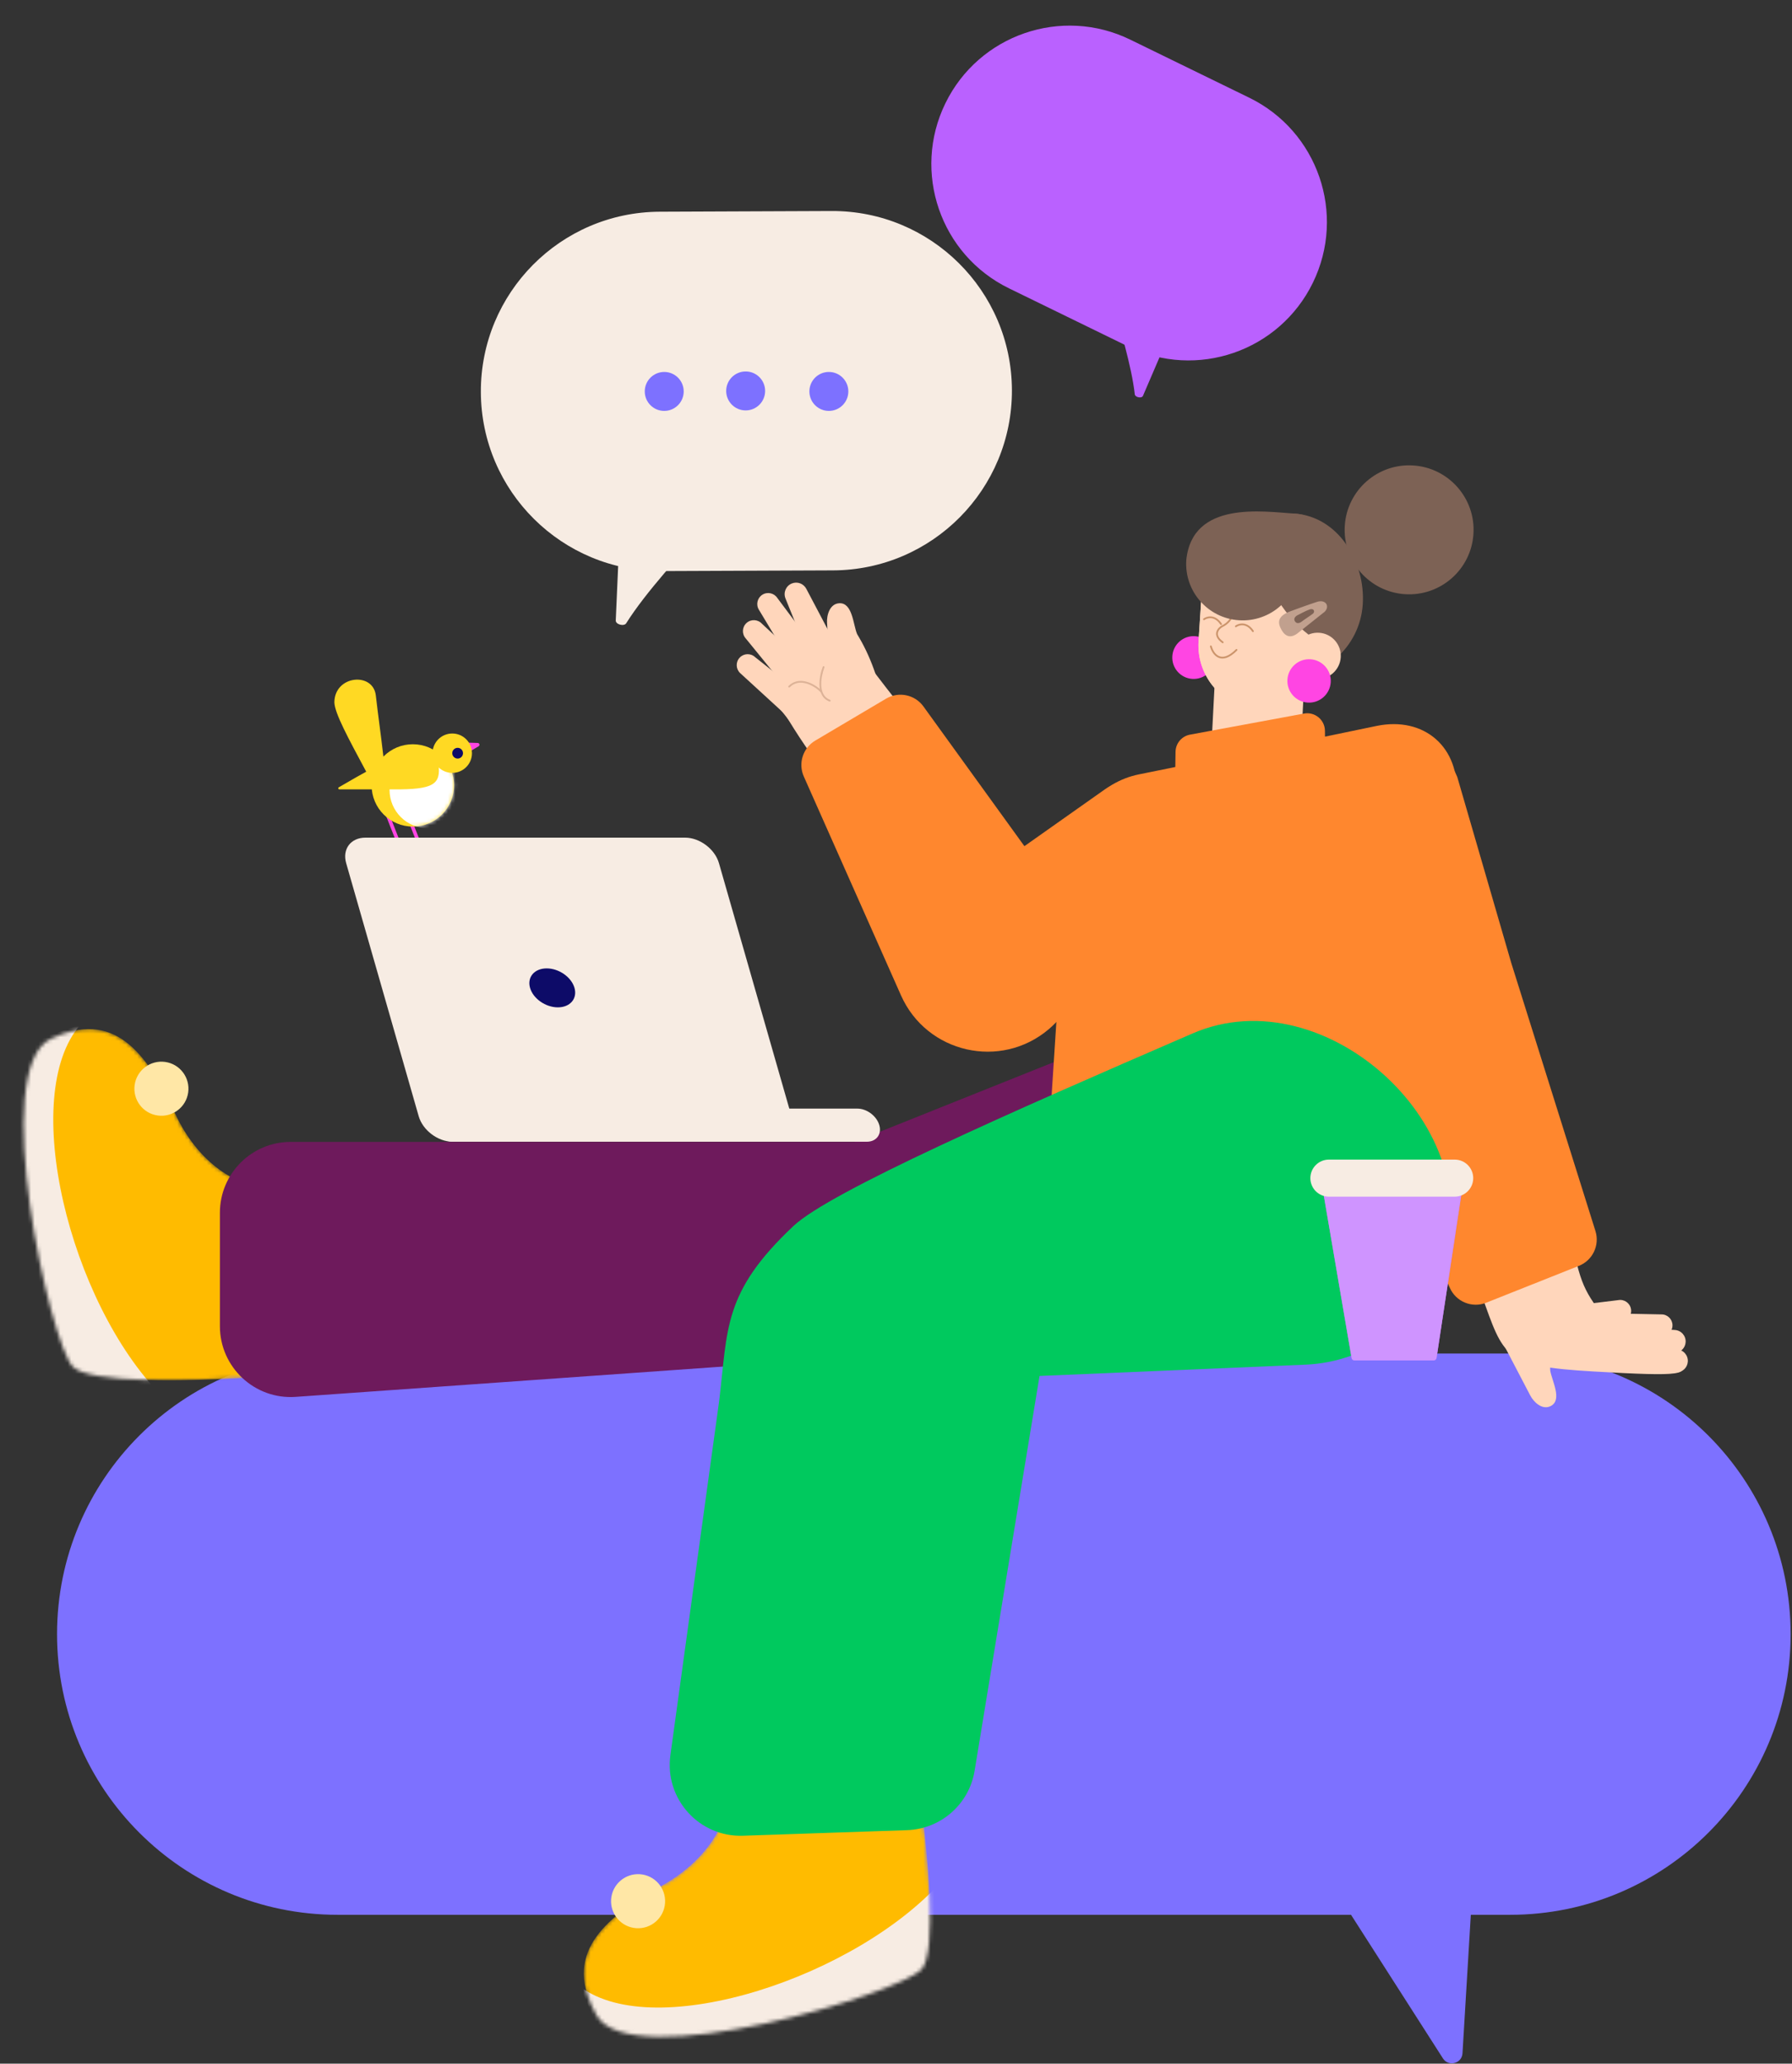
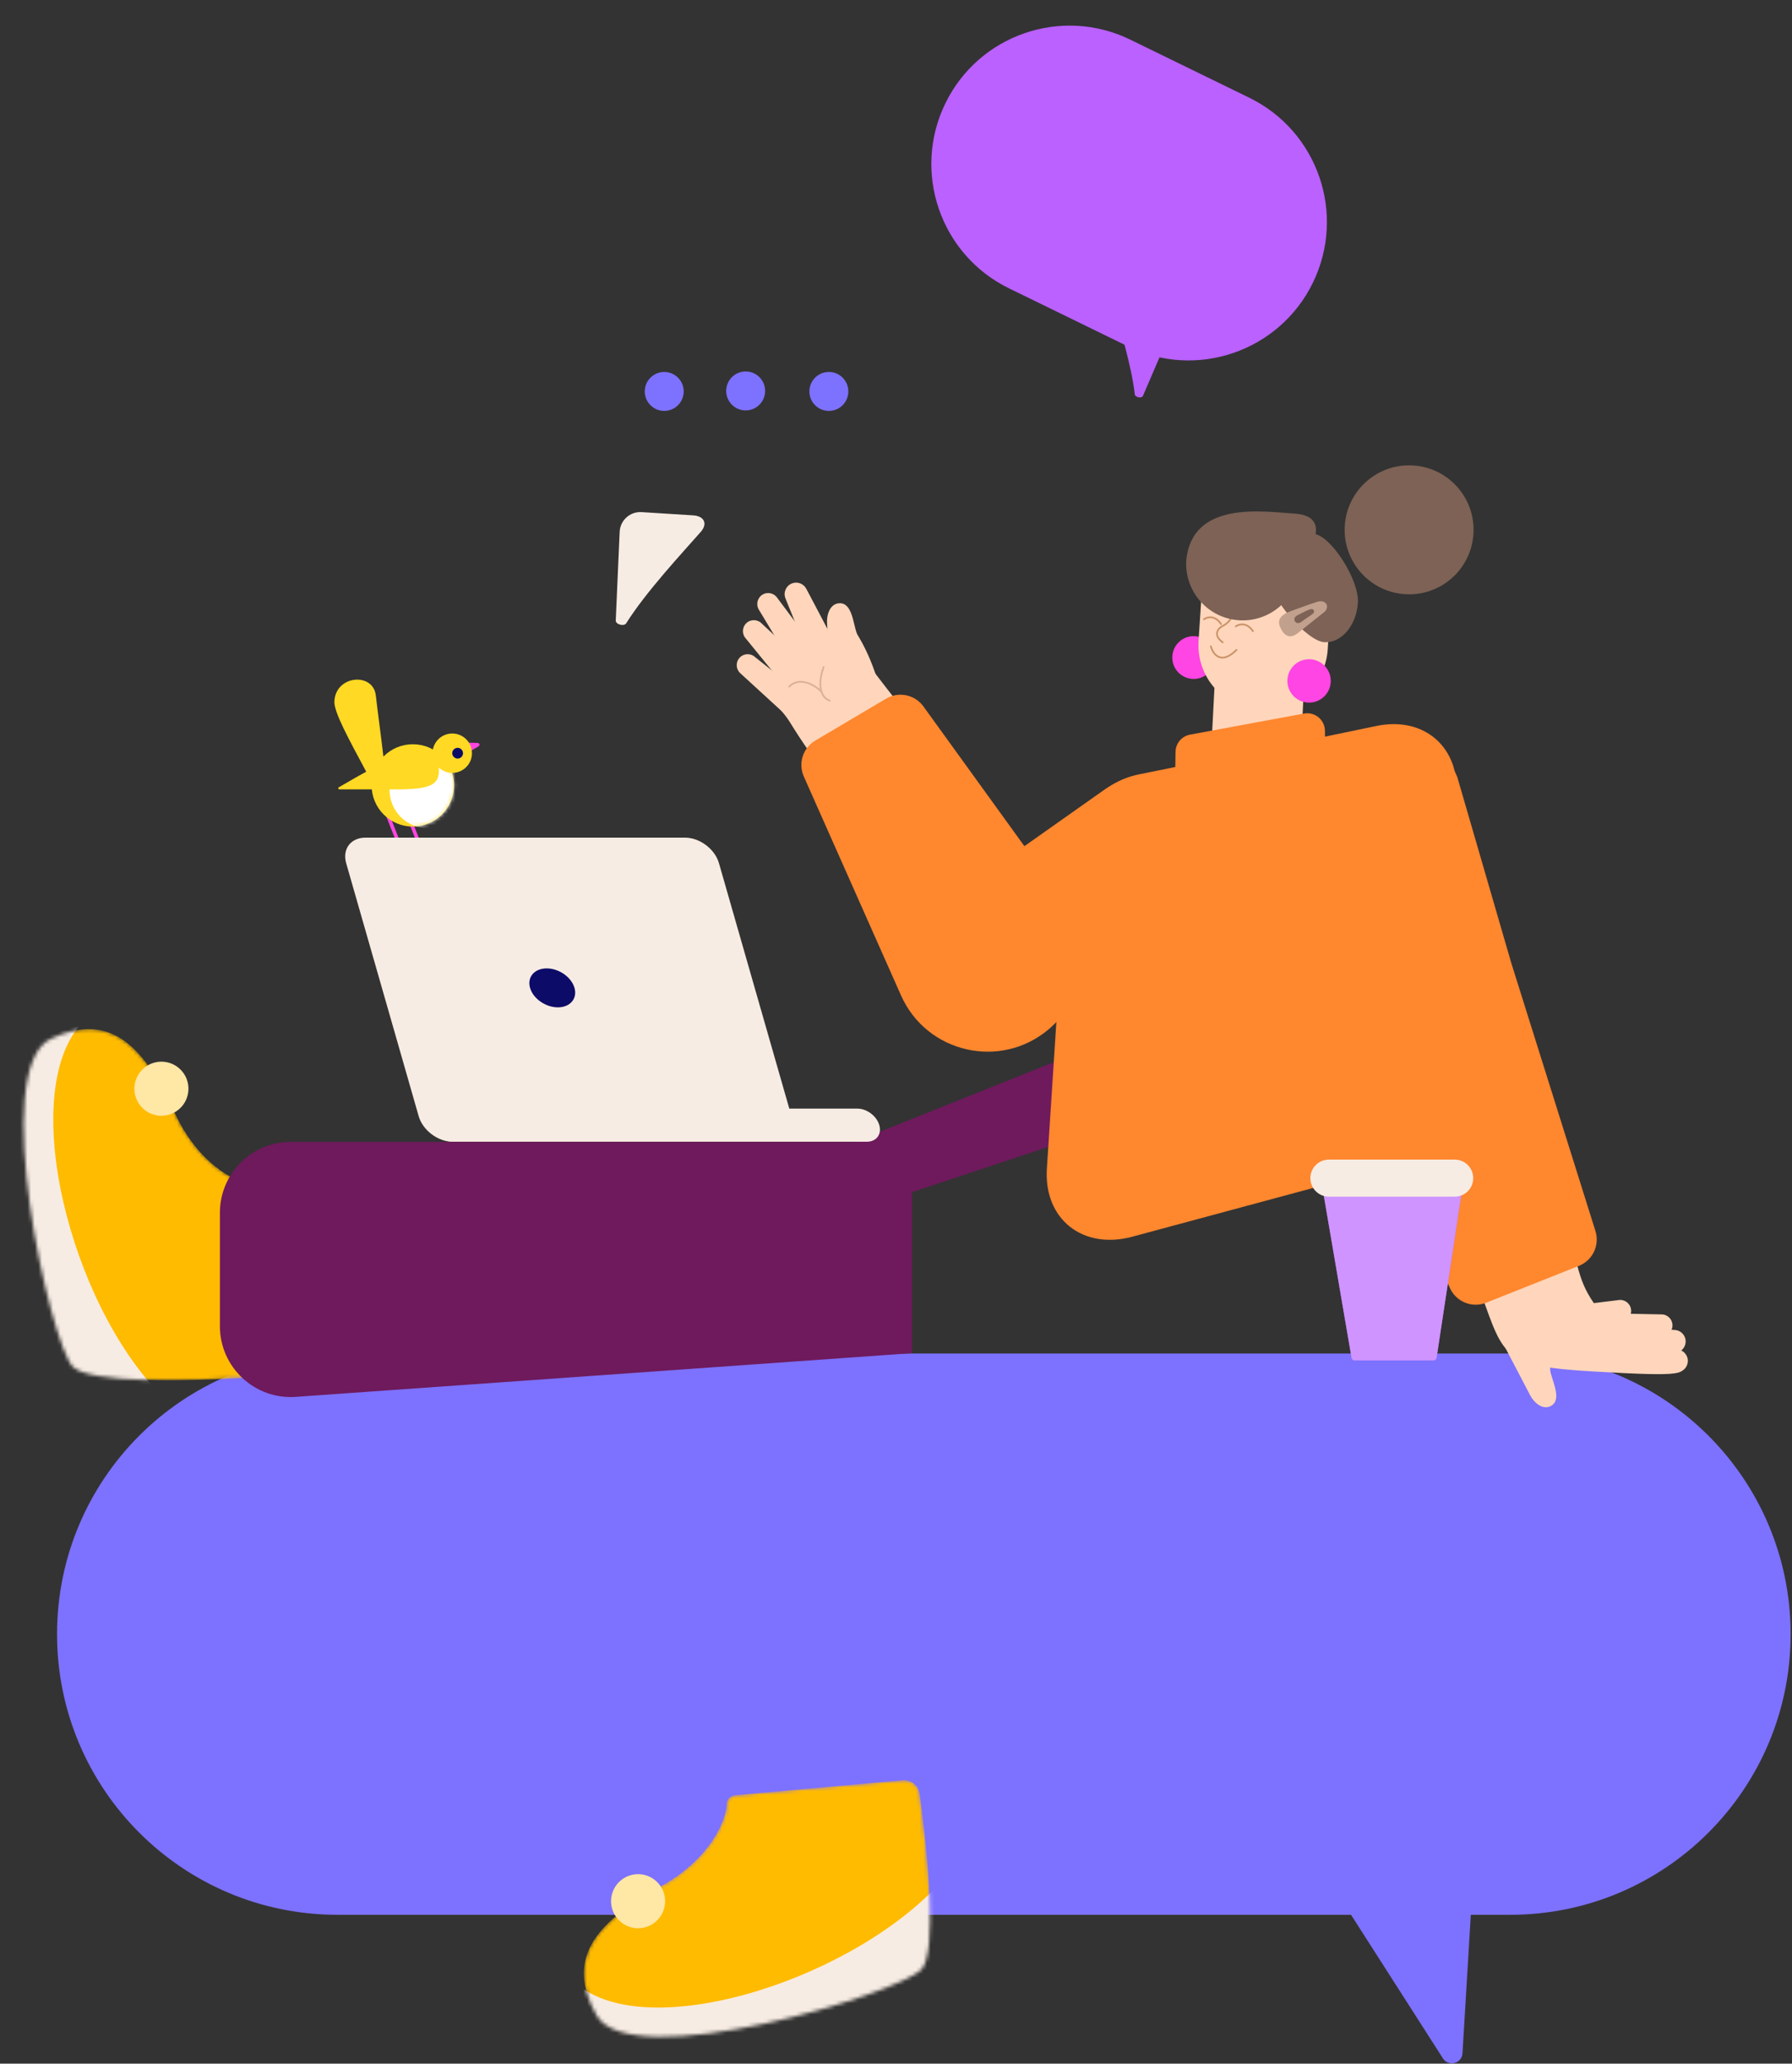
<svg xmlns="http://www.w3.org/2000/svg" width="490" height="564" viewBox="0 0 490 564" fill="none">
  <rect x="0" y="0" width="490" height="564" fill="#333333" stroke="none" />
  <path fill-rule="evenodd" clip-rule="evenodd" d="M103.885 217.376C104.137 217.277 104.421 217.401 104.52 217.652L109.71 230.84C109.71 230.84 109.71 230.84 109.71 230.84C109.71 230.841 109.711 230.841 109.711 230.841C109.712 230.842 109.715 230.845 109.722 230.848C109.739 230.854 109.762 230.855 109.784 230.847C110.724 230.5 112.043 230.329 113.359 230.844C114.69 231.365 115.938 232.556 116.773 234.779C116.868 235.032 116.74 235.314 116.486 235.409C116.233 235.504 115.95 235.376 115.855 235.123C115.096 233.102 114.022 232.154 113.001 231.755C111.965 231.349 110.901 231.478 110.124 231.765C109.637 231.945 109.016 231.752 108.798 231.198L103.608 218.01C103.509 217.759 103.633 217.475 103.885 217.376Z" fill="#FF45E3" />
  <path fill-rule="evenodd" clip-rule="evenodd" d="M109.52 217.62C109.772 217.522 110.056 217.645 110.155 217.897L115.345 231.084C115.345 231.085 115.345 231.085 115.345 231.085C115.345 231.085 115.346 231.085 115.346 231.085C115.347 231.086 115.35 231.089 115.357 231.092C115.374 231.099 115.397 231.1 115.419 231.092C116.359 230.745 117.678 230.574 118.994 231.088C120.325 231.609 121.573 232.8 122.408 235.024C122.503 235.277 122.375 235.559 122.121 235.654C121.868 235.748 121.585 235.62 121.49 235.367C120.731 233.347 119.657 232.398 118.636 231.999C117.6 231.594 116.536 231.722 115.759 232.009C115.272 232.189 114.651 231.997 114.433 231.442L109.243 218.255C109.144 218.003 109.268 217.719 109.52 217.62Z" fill="#FF45E3" />
  <path d="M124.154 214.652C124.154 220.865 119.108 225.902 112.884 225.902C106.66 225.902 101.614 220.865 101.614 214.652C101.614 208.438 106.66 203.402 112.884 203.402C119.108 203.402 124.154 208.438 124.154 214.652Z" fill="#FFD923" />
  <mask id="mask0_617_619" style="mask-type:alpha" maskUnits="userSpaceOnUse" x="101" y="203" width="24" height="23">
    <path d="M124.154 214.652C124.154 220.865 119.108 225.902 112.884 225.902C106.66 225.902 101.614 220.865 101.614 214.652C101.614 208.438 106.66 203.402 112.884 203.402C119.108 203.402 124.154 208.438 124.154 214.652Z" fill="#FFD923" />
  </mask>
  <g mask="url(#mask0_617_619)">
    <path d="M127.584 215.875C127.584 221.683 122.867 226.391 117.049 226.391C111.231 226.391 106.514 221.683 106.514 215.875C106.514 210.066 111.231 205.358 117.049 205.358C122.867 205.358 127.584 210.066 127.584 215.875Z" fill="white" />
  </g>
  <path d="M130.628 203.051C131.118 203.066 131.284 203.71 130.863 203.96L128.306 205.476C128.025 205.643 127.663 205.494 127.581 205.178L127.165 203.569C127.084 203.254 127.329 202.948 127.655 202.958L130.628 203.051Z" fill="#FF45E3" />
  <path d="M129.054 205.847C129.054 208.819 126.641 211.228 123.664 211.228C120.687 211.228 118.274 208.819 118.274 205.847C118.274 202.876 120.687 200.467 123.664 200.467C126.641 200.467 129.054 202.876 129.054 205.847Z" fill="#FFD923" />
  <path d="M126.604 205.847C126.604 206.658 125.946 207.315 125.134 207.315C124.322 207.315 123.664 206.658 123.664 205.847C123.664 205.037 124.322 204.38 125.134 204.38C125.946 204.38 126.604 205.037 126.604 205.847Z" fill="#0D0B68" />
  <path fill-rule="evenodd" clip-rule="evenodd" d="M108.968 231.219C109.003 230.951 109.249 230.763 109.517 230.797C110.495 230.925 111.938 231.281 113.079 231.956C113.651 232.295 114.178 232.732 114.519 233.291C114.868 233.864 115.008 234.541 114.831 235.306C114.771 235.569 114.507 235.733 114.244 235.672C113.98 235.612 113.816 235.349 113.876 235.086C113.994 234.578 113.903 234.161 113.682 233.8C113.453 233.425 113.07 233.089 112.579 232.798C111.592 232.214 110.291 231.885 109.391 231.768C109.122 231.733 108.933 231.487 108.968 231.219Z" fill="#FF45E3" />
  <path fill-rule="evenodd" clip-rule="evenodd" d="M114.358 231.708C114.393 231.441 114.639 231.252 114.907 231.287C115.885 231.414 117.328 231.77 118.469 232.445C119.041 232.784 119.568 233.221 119.909 233.78C120.259 234.353 120.398 235.03 120.222 235.795C120.161 236.058 119.898 236.222 119.634 236.161C119.37 236.101 119.206 235.838 119.267 235.575C119.384 235.067 119.293 234.651 119.072 234.289C118.843 233.914 118.46 233.578 117.969 233.287C116.982 232.703 115.681 232.374 114.781 232.257C114.512 232.222 114.323 231.976 114.358 231.708Z" fill="#FF45E3" />
  <path d="M102.76 190.048C102.01 183.574 91.43 184.541 91.43 192.01C91.589 195.046 95.108 201.527 100.291 211.189C101.293 213.056 105.304 210.752 104.912 207.391C104.026 199.795 103.456 196.061 102.76 190.048Z" fill="#FFD923" />
  <path d="M109.571 215.73C119.247 215.591 120.881 213.926 119.679 207.576C118.398 200.812 106.029 207.335 92.637 215.172C92.373 215.326 92.482 215.73 92.788 215.73H109.571Z" fill="#FFD923" />
  <path d="M92.297 369.915C49.938 369.915 15.598 404.255 15.598 446.614C15.598 488.974 49.938 523.314 92.297 523.314H369.424L394.557 562.563C396.073 564.93 399.733 563.977 399.901 561.171L402.177 523.314H412.926C455.285 523.314 489.625 488.974 489.625 446.614C489.625 404.255 455.285 369.915 412.926 369.915H92.297Z" fill="#7D71FF" />
  <mask id="mask1_617_619" style="mask-type:alpha" maskUnits="userSpaceOnUse" x="6" y="281" width="66" height="97">
    <path d="M47.903 304.376C54.229 317.918 63.897 322.77 68.135 323.56C68.267 323.585 68.395 323.595 68.529 323.596C69.926 323.605 71.06 324.728 71.082 326.125L71.8 372.109C71.836 374.408 70.087 376.341 67.792 376.49C51.567 377.544 24.448 378.129 19.922 373.524C13.759 367.252 -3.2 291.969 13.914 283.901C31.027 275.833 39.872 287.186 47.903 304.376Z" fill="#FFD923" />
  </mask>
  <g mask="url(#mask1_617_619)">
    <path d="M47.903 304.376C54.229 317.918 63.897 322.77 68.135 323.56C68.267 323.585 68.395 323.595 68.529 323.596C69.926 323.605 71.06 324.728 71.082 326.125L71.8 372.109C71.836 374.408 70.087 376.341 67.792 376.49C51.567 377.544 24.448 378.129 19.922 373.524C13.759 367.252 -3.2 291.969 13.914 283.901C31.027 275.833 39.872 287.186 47.903 304.376Z" fill="#FFBB00" />
    <path d="M44.139 381.4C19.072 356.013 5.042 299.406 22.001 280.028L5.072 285.819L5.705 372.744L44.139 381.4Z" fill="#F7ECE3" />
  </g>
  <path d="M45.159 290.223C41.117 289.66 37.382 292.48 36.818 296.523C36.255 300.566 39.075 304.3 43.118 304.864C47.161 305.428 50.895 302.607 51.459 298.565C52.023 294.522 49.202 290.787 45.159 290.223Z" fill="#FFE7A6" />
  <mask id="mask2_617_619" style="mask-type:alpha" maskUnits="userSpaceOnUse" x="159" y="486" width="96" height="71">
    <path d="M181.012 515.34C194.053 508.035 198.181 498.038 198.658 493.752C198.673 493.62 198.673 493.491 198.664 493.357C198.571 491.963 199.608 490.75 201 490.625L246.806 486.531C249.097 486.326 251.153 487.928 251.47 490.206C253.714 506.309 256.29 533.313 252.029 538.164C246.227 544.771 172.394 567.216 163.09 550.742C153.787 534.267 164.459 524.612 181.012 515.34Z" fill="#FFD923" />
  </mask>
  <g mask="url(#mask2_617_619)">
    <path d="M181.012 515.34C194.053 508.035 198.181 498.038 198.658 493.752C198.673 493.62 198.673 493.491 198.664 493.357C198.571 491.963 199.608 490.75 201 490.625L246.806 486.531C249.097 486.326 251.153 487.928 251.47 490.206C253.714 506.309 256.29 533.313 252.029 538.164C246.227 544.771 172.394 567.216 163.09 550.742C153.787 534.267 164.459 524.612 181.012 515.34Z" fill="#FFBB00" />
    <path d="M258.105 513.434C234.629 540.299 179.205 558.451 158.634 542.961L165.652 559.419L252.296 552.4L258.105 513.434Z" fill="#F7ECE3" />
  </g>
  <path d="M233.66 312.079L289.325 289.813L303.847 307.722L249.392 325.819V369.816L80.861 381.763C69.657 382.558 60.13 373.683 60.13 362.45V331.44C60.13 320.747 68.799 312.079 79.492 312.079H233.66Z" fill="#6E1A5C" />
  <path d="M237.559 181.671C239.557 184.666 261.175 211.965 272.76 226.467L280.854 233.905L304.464 245.23L288.586 256.6C270.596 264.924 256.909 252.757 252.314 245.634L223.305 208.125C219.137 202.89 214.366 194.627 213.401 193.26L227.478 180.361C224.687 174.219 226.891 180.306 227.842 179.877C231.867 177.535 235.649 178.807 237.559 181.671Z" fill="#FFD6BB" />
  <path d="M220.468 160.908C219.716 159.482 218.007 158.857 216.513 159.461C214.905 160.112 214.128 161.942 214.778 163.551L222.363 182.313C223.215 184.42 225.599 185.455 227.721 184.64C230.05 183.744 231.075 181.015 229.91 178.807L220.468 160.908Z" fill="#FFD6BB" />
  <path d="M234.362 173.286C233.283 170.73 233.122 164.62 229.446 164.87C226.811 165.049 226.014 168.24 226.145 170.265L227.102 185.481C227.279 188.206 229.601 190.289 232.328 190.173C235.649 190.031 237.918 186.761 236.889 183.6L239.557 184.666C239.53 184.582 239.448 184.342 239.333 184.004C238.182 180.634 236.725 177.313 234.923 174.242L234.362 173.286Z" fill="#FFD6BB" />
  <path d="M212.571 163.457C211.682 162.066 209.833 161.659 208.442 162.548C207.051 163.437 206.644 165.286 207.534 166.677L221.264 189.484C222.153 190.875 224.468 190.368 225.859 189.479C227.25 188.59 229.484 186.247 228.595 184.856L212.571 163.457Z" fill="#FFD6BB" />
  <path d="M208.333 170.456C207.215 169.241 205.324 169.162 204.109 170.279C202.894 171.397 202.815 173.289 203.933 174.504L218.392 192.261C219.51 193.476 221.981 191.624 223.196 190.506C224.411 189.388 225.88 186.976 224.762 185.76L208.333 170.456Z" fill="#FFD6BB" />
  <path d="M206.489 179.608C205.29 178.473 203.398 178.525 202.263 179.725C201.128 180.924 201.181 182.816 202.38 183.951L218.48 198.697C219.679 199.832 221.571 199.779 222.706 198.58C223.841 197.381 224.864 194.353 223.664 193.218L206.489 179.608Z" fill="#FFD6BB" />
  <path d="M216.268 187.891C215.232 186.601 213.346 186.396 212.056 187.433C210.77 188.467 210.562 190.345 211.59 191.635L254.538 245.556L227.939 202.408L216.268 187.891Z" fill="#FFD6BB" />
  <path fill-rule="evenodd" clip-rule="evenodd" d="M225.29 182.085C225.166 182.037 225.025 182.099 224.977 182.224C224.491 183.487 223.991 185.473 224.077 187.329C224.164 189.186 224.846 190.981 226.796 191.718C226.922 191.765 227.061 191.702 227.108 191.577C227.156 191.452 227.093 191.312 226.968 191.265C225.279 190.627 224.643 189.075 224.561 187.307C224.478 185.539 224.958 183.622 225.429 182.398C225.477 182.273 225.415 182.133 225.29 182.085Z" fill="#DCB297" />
  <path fill-rule="evenodd" clip-rule="evenodd" d="M224.646 189.095C224.741 189.001 224.742 188.848 224.648 188.753C223.685 187.783 222.163 186.749 220.518 186.309C218.866 185.867 217.064 186.022 215.614 187.479C215.52 187.574 215.52 187.727 215.615 187.822C215.71 187.916 215.863 187.915 215.957 187.821C217.251 186.52 218.856 186.366 220.393 186.777C221.939 187.19 223.389 188.172 224.304 189.094C224.398 189.189 224.551 189.189 224.646 189.095Z" fill="#DCB297" />
  <path d="M222.924 202.404C219.543 204.405 218.196 208.622 219.792 212.212L246.364 272.032C253.391 287.852 273.66 292.458 286.833 281.229C288.191 280.072 289.401 278.802 290.46 277.445L327.26 251.478C337.121 244.52 339.475 230.885 332.516 221.023C325.558 211.162 311.923 208.809 302.061 215.767L280.111 231.256L252.503 193.072C250.158 189.828 245.726 188.906 242.282 190.945L222.924 202.404Z" fill="#FF872E" />
  <path d="M167.1 519.116C166.835 523.189 169.922 526.707 173.995 526.972C178.069 527.237 181.586 524.15 181.851 520.076C182.116 516.003 179.029 512.486 174.956 512.221C170.882 511.956 167.365 515.043 167.1 519.116Z" fill="#FFE7A6" />
  <path d="M299.226 219.15C294.972 223.558 292.084 229.335 291.707 235.166L286.257 319.37C285.364 333.157 296.033 341.65 309.64 337.984L368.562 322.108C368.996 321.991 369.428 321.863 369.857 321.724L404.679 316.912C418.191 315.045 424.874 303.806 419.601 291.814L396.629 239.568L398.274 217.622C399.273 204.293 389.473 195.687 376.385 198.401L358.201 202.171C358.16 202.179 358.12 202.187 358.079 202.195L311.524 211.616C305.986 212.736 301.78 215.473 299.226 219.15Z" fill="#FF872E" />
  <path d="M196.592 235.908C195.487 232.053 191.34 228.928 187.33 228.928H99.917C95.907 228.928 93.552 232.053 94.658 235.908L114.484 305.051C115.589 308.905 119.736 312.03 123.746 312.03H211.159C215.169 312.03 217.524 308.905 216.418 305.051L196.592 235.908Z" fill="#F7ECE3" />
  <path d="M240.289 307.062C239.387 304.745 236.853 302.979 234.43 302.979H121.296C118.511 302.979 116.996 305.288 118.034 307.952C118.936 310.269 121.47 312.035 123.893 312.035H237.027C239.812 312.035 241.327 309.726 240.289 307.062Z" fill="#F7ECE3" />
  <path d="M144.935 269.985C145.778 272.924 149.181 275.308 152.537 275.308C155.892 275.308 157.928 272.924 157.085 269.985C156.242 267.045 152.839 264.661 149.484 264.661C146.129 264.661 144.092 267.045 144.935 269.985Z" fill="#0D0B68" />
  <path d="M458.495 375.068C460.105 375.009 461.41 373.741 461.514 372.132C461.626 370.401 460.313 368.907 458.582 368.795L438.387 367.489C436.119 367.342 434.152 369.041 433.966 371.306C433.762 373.794 425.418 373.865 427.912 373.773L458.495 375.068Z" fill="#FFD6BB" />
  <path d="M457.895 369.756C459.505 369.697 460.81 368.428 460.914 366.82C461.026 365.089 459.713 363.594 457.982 363.482L437.787 362.176C435.519 362.03 433.552 363.728 433.366 365.993C433.162 368.481 435.177 370.588 437.671 370.497L457.895 369.756Z" fill="#FFD6BB" />
  <path d="M454.351 365.204C456.002 365.193 457.332 363.845 457.321 362.194C457.31 360.543 455.963 359.214 454.311 359.225L427.696 358.686C426.045 358.697 425.24 360.925 425.251 362.576C425.262 364.227 426.053 367.366 427.704 367.355L454.351 365.204Z" fill="#FFD6BB" />
  <path d="M443.565 361.203C445.189 360.905 446.264 359.347 445.966 357.723C445.668 356.099 444.11 355.024 442.486 355.322L419.754 358.091C418.13 358.39 418.38 361.468 418.678 363.092C418.976 364.715 420.235 367.244 421.859 366.946L443.565 361.203Z" fill="#FFD6BB" />
  <path d="M437.446 358.357C432.211 351.562 431.394 348.089 428.61 332.33L425.713 307.829C425.625 307.087 425.309 306.39 424.808 305.835L423.889 304.817C414.276 294.168 396.722 298.07 392.526 311.789C392.366 312.314 392.33 312.867 392.433 313.406C394.604 324.812 400.293 340.641 405.11 353.905C411.277 370.886 410.99 373.4 435.735 374.823C460.565 376.25 462.136 375.761 458.77 371.862C455.077 367.585 445.68 369.042 437.446 358.357Z" fill="#FFD6BB" />
  <path d="M423.883 374.519C424.283 377.264 427.31 382.574 424.036 384.265C421.69 385.476 419.355 383.16 418.419 381.359L411.355 367.848C410.096 365.426 411.002 362.441 413.395 361.128C416.309 359.529 419.944 361.151 420.701 364.387L422.431 362.094C422.451 362.18 422.506 362.428 422.582 362.776C423.344 366.255 423.818 369.85 423.867 373.411L423.883 374.519Z" fill="#FFD6BB" />
  <path d="M258.497 28.244C267.652 9.475 290.29 1.681 309.059 10.836L341.585 26.701C360.355 35.856 368.149 58.494 358.994 77.263C349.839 96.033 327.201 103.827 308.432 94.671L275.905 78.806C257.136 69.651 249.342 47.014 258.497 28.244Z" fill="#BA61FF" />
  <path d="M310.289 107.758C309.431 100.033 306.106 89.333 304.511 83.601C303.897 81.392 305.328 80.315 307.451 81.179L317.533 85.286C319.791 86.206 320.855 88.799 319.893 91.04L312.528 108.186C312.193 108.966 310.383 108.602 310.289 107.758Z" fill="#BA61FF" />
-   <path d="M276.698 106.578C276.588 79.457 254.512 57.56 227.391 57.671L180.392 57.862C153.271 57.973 131.374 80.048 131.485 107.169C131.595 134.291 153.671 156.187 180.792 156.077L227.791 155.885C254.912 155.775 276.809 133.699 276.698 106.578Z" fill="#F7ECE3" />
  <path d="M171.231 170.334C176.596 161.784 186.526 151.146 191.628 145.342C193.593 143.106 192.528 141.038 189.557 140.851L175.446 139.961C172.286 139.762 169.578 142.195 169.438 145.359L168.37 169.571C168.322 170.672 170.645 171.268 171.231 170.334Z" fill="#F7ECE3" />
  <path d="M231.966 106.978C231.966 109.919 229.582 112.303 226.642 112.303C223.701 112.303 221.317 109.919 221.317 106.978C221.317 104.038 223.701 101.654 226.642 101.654C229.582 101.654 231.966 104.038 231.966 106.978Z" fill="#7D71FF" />
  <path d="M209.216 106.843C209.216 109.784 206.832 112.168 203.892 112.168C200.951 112.168 198.567 109.784 198.567 106.843C198.567 103.903 200.951 101.519 203.892 101.519C206.832 101.519 209.216 103.903 209.216 106.843Z" fill="#7D71FF" />
  <path d="M186.95 106.978C186.95 109.919 184.566 112.303 181.626 112.303C178.685 112.303 176.301 109.919 176.301 106.978C176.301 104.038 178.685 101.654 181.626 101.654C184.566 101.654 186.95 104.038 186.95 106.978Z" fill="#7D71FF" />
  <path d="M436.255 336.438C437.47 340.307 435.496 344.458 431.727 345.956L406.382 356.031C402.51 357.57 398.115 355.77 396.434 351.957L349.87 246.286C344.792 234.763 347.762 221.278 357.211 212.955L366.481 204.789C376.905 195.606 393.277 199.483 398.477 212.365L413.24 263.19L436.255 336.438Z" fill="#FF872E" />
-   <path d="M196.631 382.991L183.31 479.709C181.672 491.606 191.146 502.109 203.148 501.702L248.043 500.177C257.27 499.864 264.992 493.08 266.491 483.97L284.249 376.048L357.025 372.958C373.799 372.246 388.504 361.528 394.318 345.778C408.033 308.616 362.497 266.703 326.138 282.422C276.253 303.988 226.952 325.674 216.96 335.063C197.567 353.285 199.051 363.145 196.631 382.991Z" fill="#00C95E" />
  <path d="M400.234 322.183C400.308 321.696 399.931 321.258 399.439 321.258H361.988C361.49 321.258 361.112 321.707 361.196 322.198L369.575 371.141C369.641 371.527 369.976 371.809 370.368 371.809H392.012C392.409 371.809 392.747 371.518 392.807 371.126L400.234 322.183Z" fill="#BA61FF" />
  <path d="M400.234 322.183C400.308 321.696 399.931 321.258 399.439 321.258H361.988C361.49 321.258 361.112 321.707 361.196 322.198L369.575 371.141C369.641 371.527 369.976 371.809 370.368 371.809H392.012C392.409 371.809 392.747 371.518 392.807 371.126L400.234 322.183Z" fill="#CF94FF" />
  <path d="M402.834 321.983C402.834 319.186 400.567 316.919 397.77 316.919H363.366C360.569 316.919 358.302 319.186 358.302 321.983C358.302 324.78 360.569 327.047 363.366 327.047H397.77C400.567 327.047 402.834 324.78 402.834 321.983Z" fill="#F7ECE3" />
  <path d="M356.433 190.151C356.623 186.495 353.878 182.564 350.361 181.455L338.791 177.805C335.403 176.736 332.557 178.691 332.375 182.213L331.093 206.906L355.169 214.501L356.433 190.151Z" fill="#FFD6BB" />
  <path d="M320.559 179.326C320.349 182.548 322.791 185.33 326.013 185.54C329.236 185.749 332.018 183.307 332.228 180.085C332.437 176.863 329.995 174.081 326.773 173.871C323.551 173.661 320.769 176.103 320.559 179.326Z" fill="#FF45E3" />
  <path d="M367.716 143.656C367.083 153.37 374.446 161.758 384.16 162.39C393.875 163.023 402.262 155.66 402.895 145.946C403.527 136.232 396.165 127.844 386.45 127.211C376.736 126.579 368.348 133.941 367.716 143.656Z" fill="#7D6255" />
-   <path d="M329.958 162.384C329.191 174.168 338.121 184.341 349.904 185.108C361.688 185.875 371.862 176.945 372.629 165.162C373.396 153.379 365.773 141.139 353.99 140.372C342.206 139.605 330.725 150.601 329.958 162.384Z" fill="#7D6255" />
-   <path d="M363.871 164.891C364.506 155.138 357.114 146.717 347.361 146.082C337.607 145.447 329.186 152.839 328.551 162.592L327.732 175.183C327.097 184.936 334.489 193.357 344.242 193.992C353.995 194.627 362.416 187.235 363.051 177.482L363.871 164.891Z" fill="#FFD6BB" />
  <path d="M363.871 164.892C364.505 155.139 357.114 146.718 347.36 146.083C337.607 145.448 329.186 152.84 328.551 162.593L327.731 175.183C327.096 184.937 334.488 193.358 344.242 193.993C353.995 194.628 362.416 187.236 363.051 177.483L363.871 164.892Z" fill="#FFD6BB" />
  <path fill-rule="evenodd" clip-rule="evenodd" d="M337.004 167.441C337.138 167.441 337.246 167.549 337.246 167.683C337.246 168.494 336.802 169.276 336.252 169.9C335.698 170.528 335.006 171.034 334.443 171.291C333.921 171.53 333.262 172.089 333.065 172.796C332.969 173.14 332.979 173.528 333.178 173.95C333.379 174.377 333.778 174.853 334.482 175.351C334.591 175.428 334.617 175.579 334.54 175.688C334.462 175.798 334.311 175.823 334.202 175.746C333.454 175.216 332.987 174.681 332.74 174.156C332.491 173.626 332.472 173.119 332.599 172.666C332.847 171.776 333.64 171.126 334.241 170.851C334.737 170.625 335.376 170.162 335.889 169.58C336.405 168.994 336.762 168.324 336.762 167.683C336.762 167.549 336.871 167.441 337.004 167.441Z" fill="#CB946B" />
  <path d="M324.374 153.089C323.819 161.606 330.274 168.959 338.791 169.514C347.308 170.068 354.662 163.613 355.216 155.097C360.641 147.349 362.507 140.926 353.99 140.372C345.473 139.818 326.013 136.704 324.374 153.089Z" fill="#7D6255" />
  <path d="M347.046 156.907C346.639 163.161 357.38 175.206 362.071 175.511C366.761 175.816 370.894 170.994 371.301 164.739C371.708 158.484 363.838 146.19 359.147 145.885C354.457 145.58 339.299 149.888 347.046 156.907Z" fill="#7D6255" />
-   <path d="M353.99 178.832C353.763 182.316 356.403 185.324 359.887 185.551C363.371 185.778 366.379 183.137 366.606 179.653C366.833 176.169 364.193 173.161 360.709 172.934C357.225 172.707 354.217 175.348 353.99 178.832Z" fill="#FFD6BB" />
  <path d="M362.287 199.731C362.259 196.724 359.525 194.47 356.568 195.016L325.398 200.775C323.129 201.194 321.472 203.156 321.437 205.463L320.967 237.035L362.562 229.35L362.287 199.731Z" fill="#FF872E" />
  <path d="M352.031 185.71C351.818 188.979 354.296 191.802 357.565 192.015C360.834 192.228 363.656 189.75 363.869 186.481C364.082 183.212 361.604 180.39 358.335 180.177C355.066 179.964 352.244 182.442 352.031 185.71Z" fill="#FF45E3" />
  <path fill-rule="evenodd" clip-rule="evenodd" d="M331.03 176.413C331.159 176.379 331.292 176.455 331.327 176.584C331.602 177.607 332.263 178.826 333.315 179.294C334.331 179.745 335.839 179.546 337.941 177.444C338.035 177.349 338.188 177.349 338.283 177.444C338.377 177.539 338.377 177.692 338.283 177.786C336.125 179.944 334.407 180.309 333.119 179.736C331.867 179.18 331.149 177.785 330.859 176.71C330.825 176.581 330.901 176.448 331.03 176.413Z" fill="#CB946B" />
  <path fill-rule="evenodd" clip-rule="evenodd" d="M339.918 170.898C339.136 170.815 338.45 171.096 338.064 171.376C337.956 171.455 337.805 171.431 337.726 171.323C337.648 171.215 337.672 171.063 337.78 170.985C338.245 170.647 339.049 170.319 339.969 170.417C340.902 170.517 341.919 171.05 342.804 172.373C342.878 172.484 342.848 172.634 342.737 172.709C342.626 172.783 342.475 172.753 342.401 172.642C341.584 171.42 340.687 170.981 339.918 170.898Z" fill="#CB946B" />
  <path fill-rule="evenodd" clip-rule="evenodd" d="M331.205 168.962C330.423 168.879 329.737 169.16 329.352 169.44C329.243 169.519 329.092 169.495 329.014 169.387C328.935 169.278 328.959 169.127 329.067 169.048C329.533 168.71 330.336 168.383 331.256 168.481C332.189 168.581 333.206 169.114 334.091 170.437C334.165 170.548 334.135 170.698 334.024 170.773C333.913 170.847 333.763 170.817 333.688 170.706C332.871 169.484 331.974 169.045 331.205 168.962Z" fill="#CB946B" />
  <path fill-rule="evenodd" clip-rule="evenodd" d="M352.525 167.181C352.525 167.181 357.727 165.247 360.124 164.487C362.521 163.726 363.684 165.698 362.225 167.181C361.34 167.878 360.255 168.746 359.145 169.633C357.753 170.746 356.322 171.891 355.195 172.769C352.88 174.773 351.359 173.834 350.399 172.126C349.3 170.169 349.325 168.473 352.525 167.181ZM355.082 167.992C355.082 167.992 357.153 166.861 358.165 166.539C359.177 166.218 359.668 167.051 359.052 167.677C358.625 168.013 358.045 168.406 357.465 168.799C356.901 169.181 356.337 169.563 355.915 169.892C355.268 170.396 354.465 170.486 354.06 169.765C353.595 168.939 354.352 168.292 355.082 167.992Z" fill="#C1A08E" />
</svg>